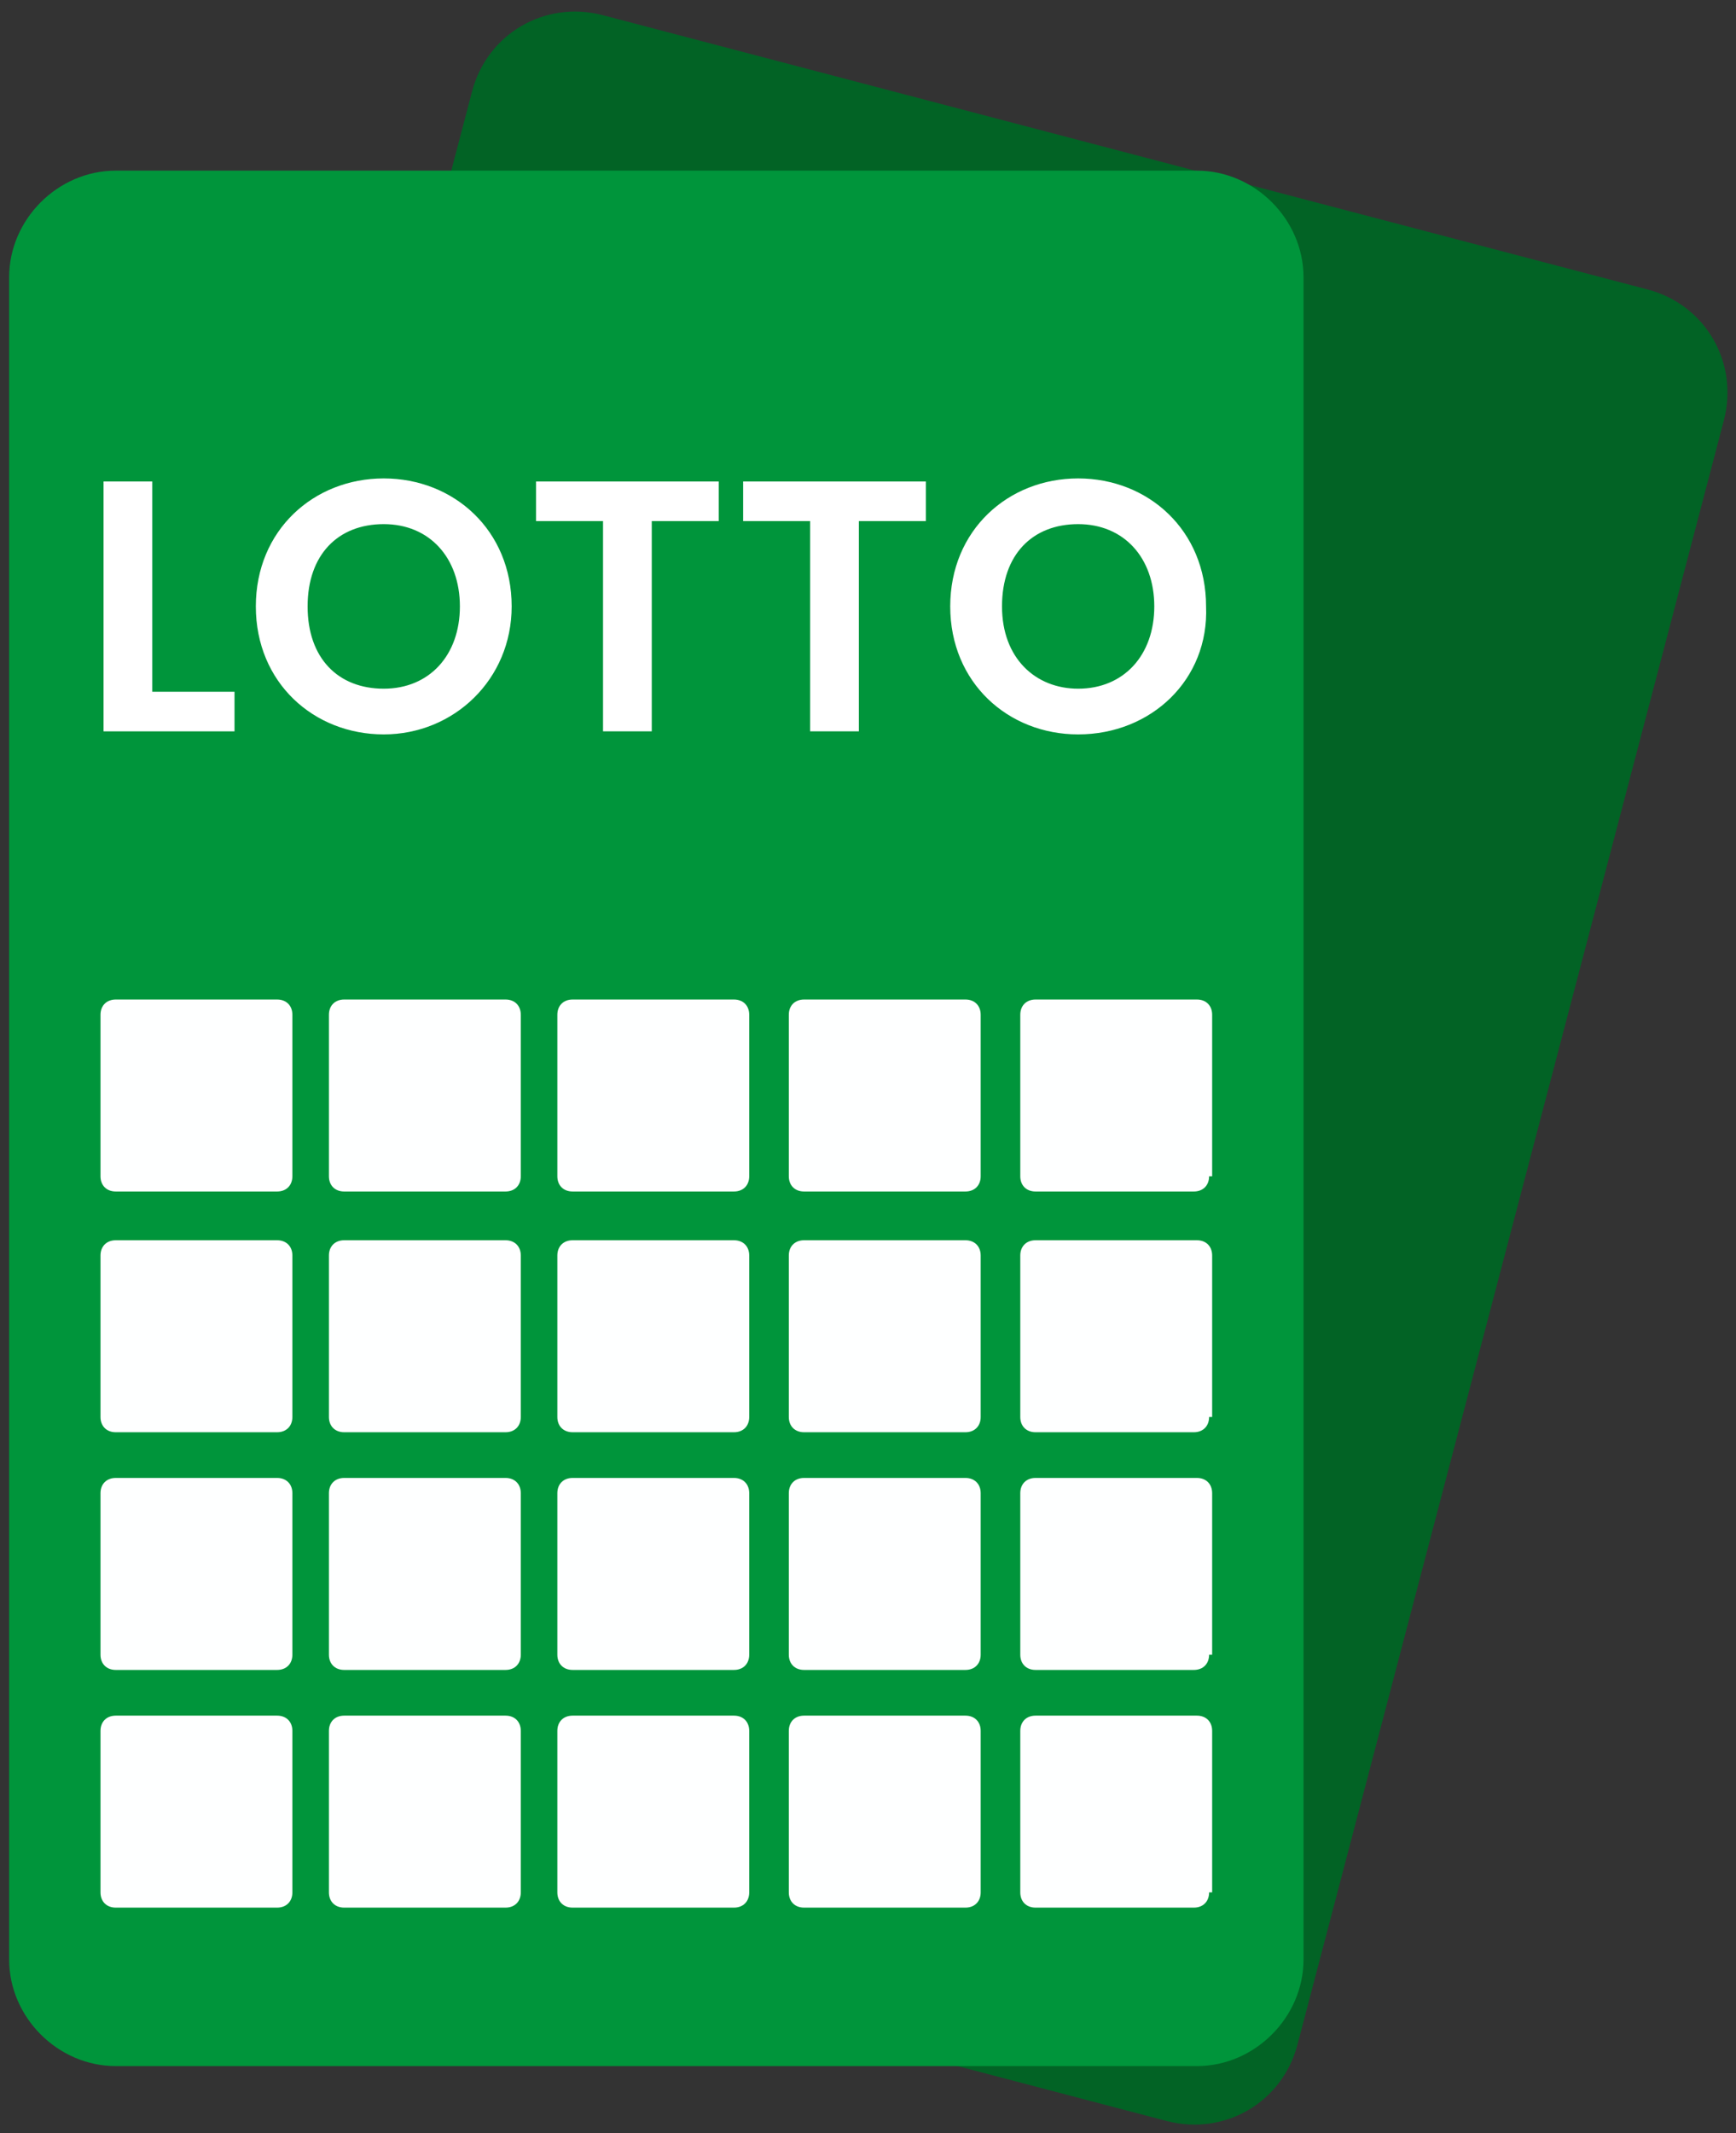
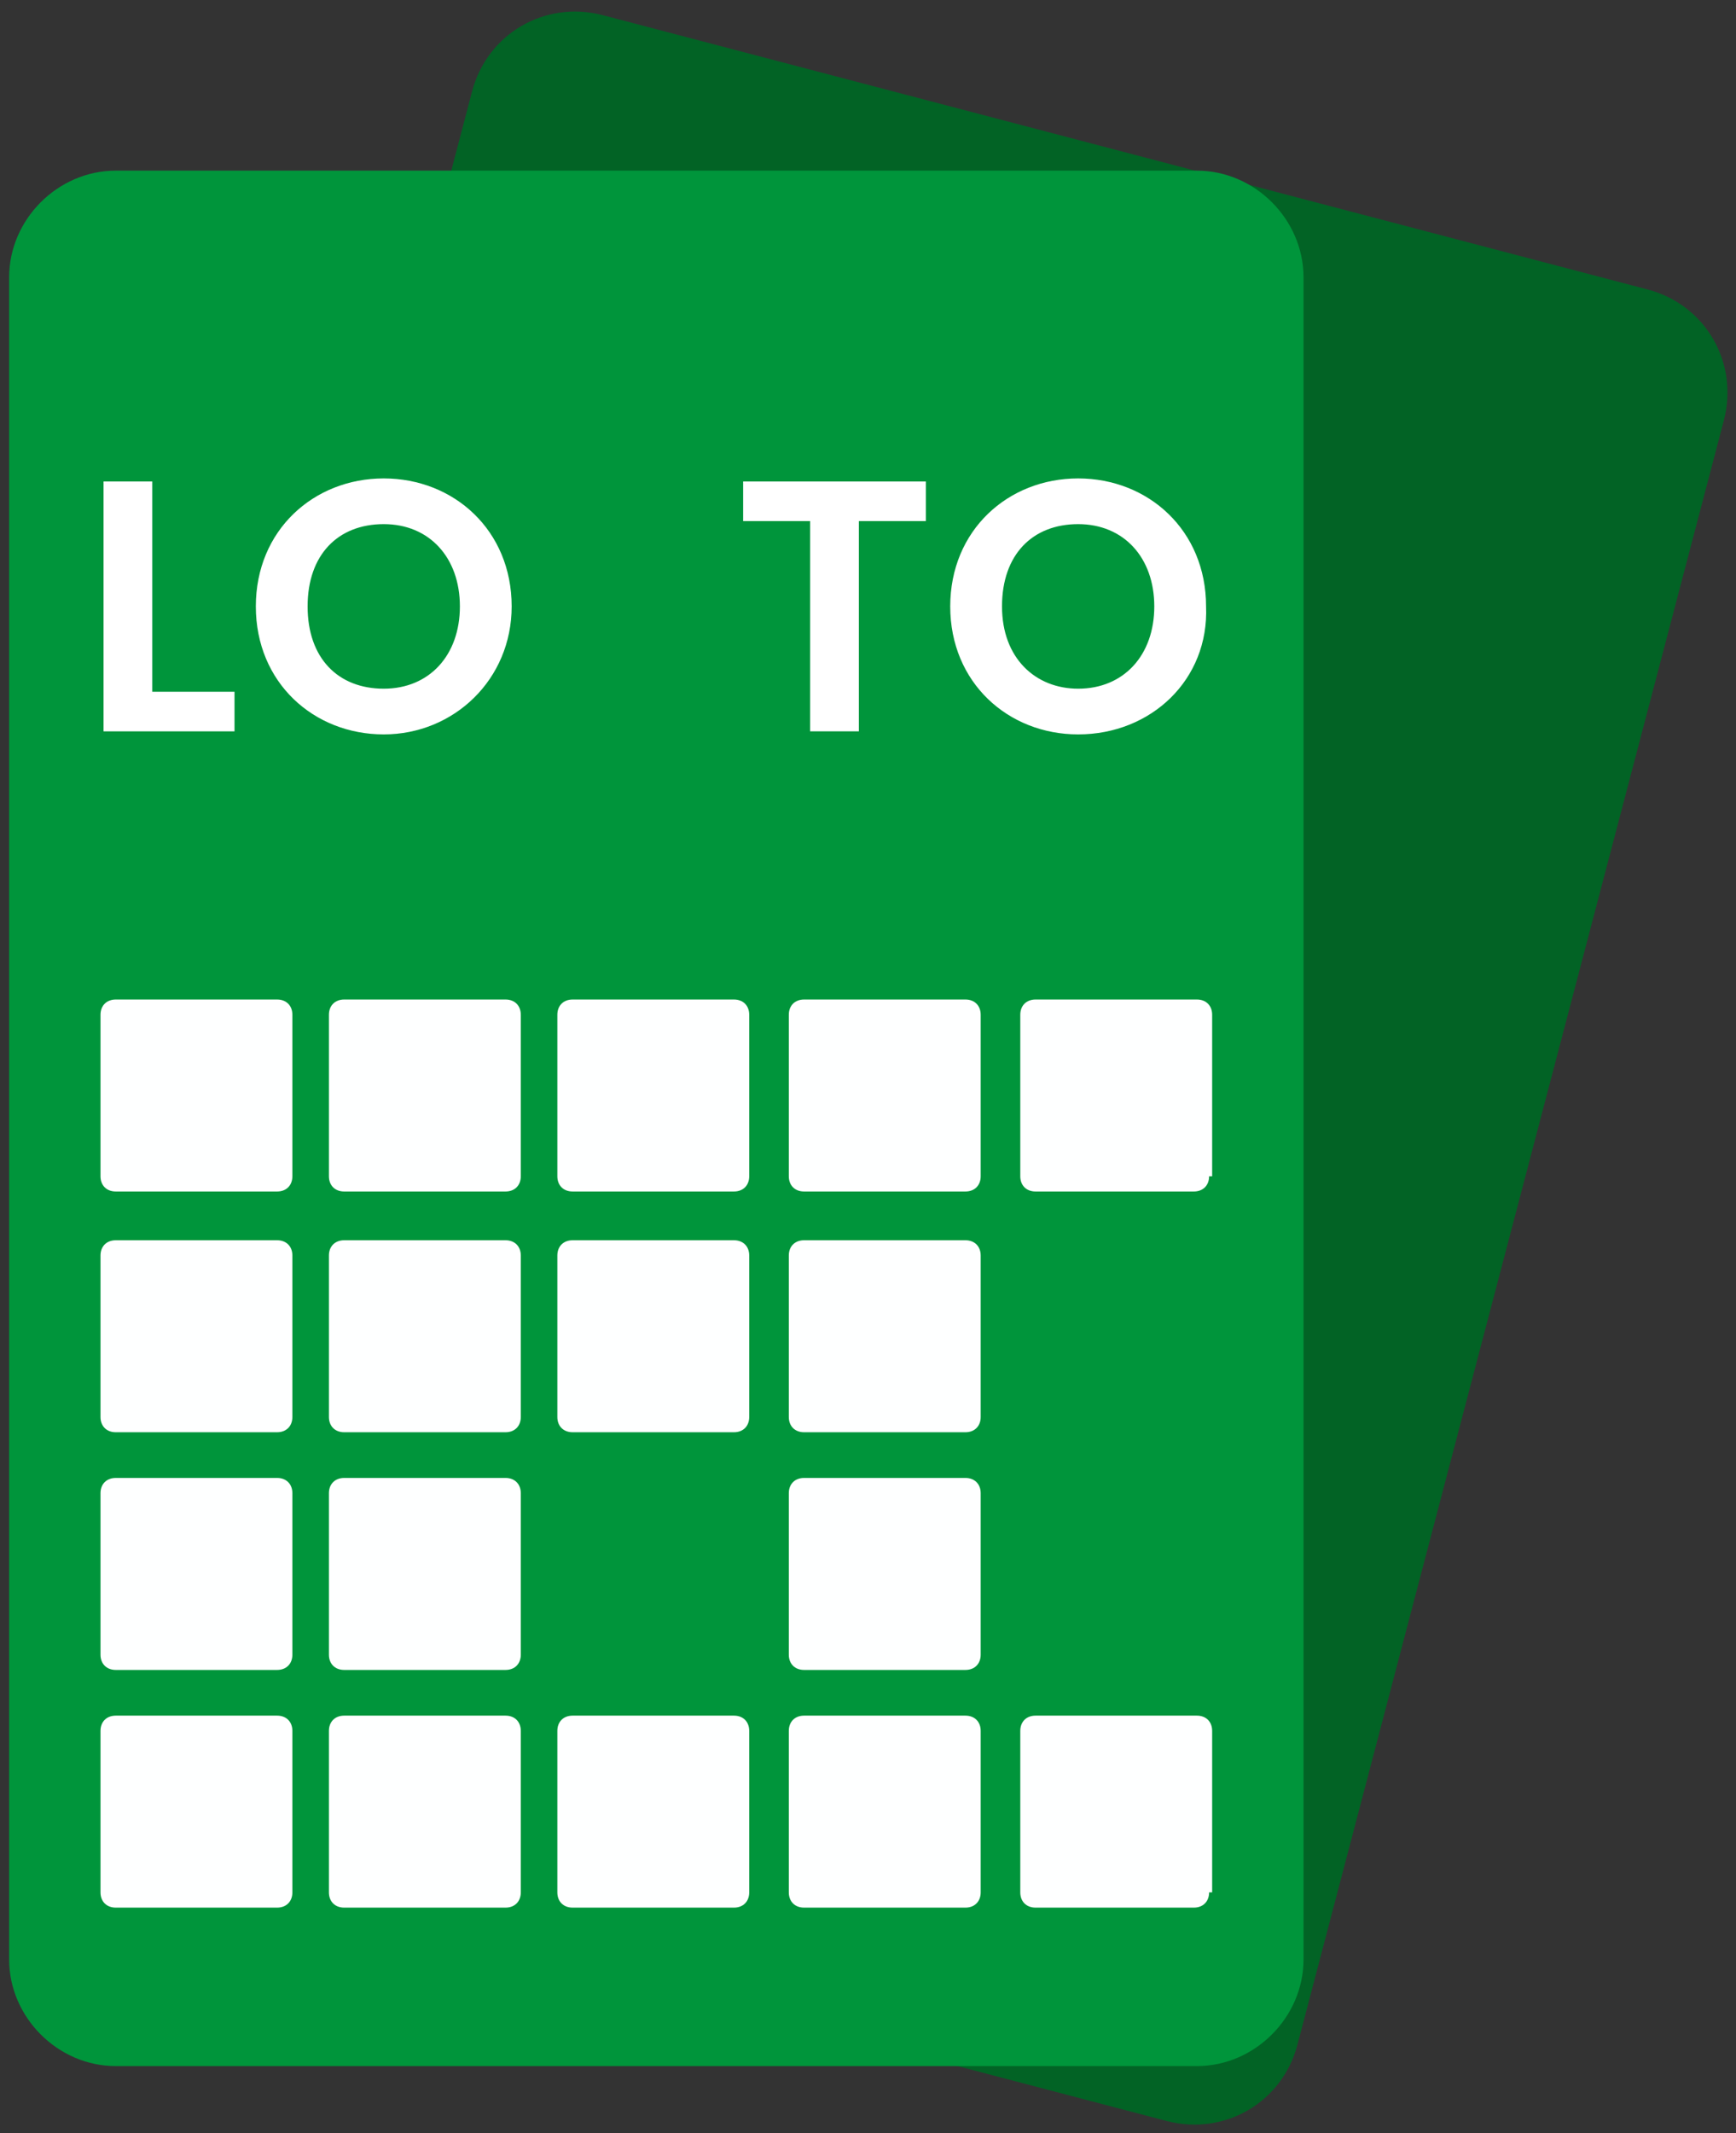
<svg xmlns="http://www.w3.org/2000/svg" version="1.1" id="Слой_1" x="0px" y="0px" width="57px" height="70px" viewBox="0 0 57 70" style="enable-background:new 0 0 57 70;" xml:space="preserve">
  <rect x="0" y="0" width="57" height="70" fill="#333333" stroke="none" />
  <style type="text/css">
	.st0{fill:#026325;}
	.st1{fill:#00953B;}
	.st2{fill:#FEFFFF;}
	.st3{fill:#FFFFFF;}
</style>
  <path class="st0" d="M42.6,67.1c-0.5,1.9-2.4,3-4.3,2.5L4,60.6c-1.9-0.5-3-2.4-2.5-4.3l14-53.3c0.5-1.9,2.4-3,4.3-2.5l34.3,9  c1.9,0.5,3,2.4,2.5,4.3L42.6,67.1z" />
  <path class="st1" d="M42.8,64.3c0,1.9-1.6,3.5-3.5,3.5H3.8c-1.9,0-3.5-1.6-3.5-3.5V9.1c0-1.9,1.6-3.5,3.5-3.5h35.5  c1.9,0,3.5,1.6,3.5,3.5V64.3z" />
  <path class="st2" d="M9.6,38.6c0,0.3-0.2,0.5-0.5,0.5H3.8c-0.3,0-0.5-0.2-0.5-0.5v-5.3c0-0.3,0.2-0.5,0.5-0.5h5.3  c0.3,0,0.5,0.2,0.5,0.5V38.6z" />
  <path class="st2" d="M17.1,38.6c0,0.3-0.2,0.5-0.5,0.5h-5.3c-0.3,0-0.5-0.2-0.5-0.5v-5.3c0-0.3,0.2-0.5,0.5-0.5h5.3  c0.3,0,0.5,0.2,0.5,0.5V38.6z" />
  <path class="st2" d="M24.6,38.6c0,0.3-0.2,0.5-0.5,0.5h-5.3c-0.3,0-0.5-0.2-0.5-0.5v-5.3c0-0.3,0.2-0.5,0.5-0.5h5.3  c0.3,0,0.5,0.2,0.5,0.5V38.6z" />
  <path class="st2" d="M32.2,38.6c0,0.3-0.2,0.5-0.5,0.5h-5.3c-0.3,0-0.5-0.2-0.5-0.5v-5.3c0-0.3,0.2-0.5,0.5-0.5h5.3  c0.3,0,0.5,0.2,0.5,0.5V38.6z" />
  <path class="st2" d="M39.7,38.6c0,0.3-0.2,0.5-0.5,0.5H34c-0.3,0-0.5-0.2-0.5-0.5v-5.3c0-0.3,0.2-0.5,0.5-0.5h5.3  c0.3,0,0.5,0.2,0.5,0.5V38.6z" />
  <path class="st2" d="M9.6,46.5c0,0.3-0.2,0.5-0.5,0.5H3.8c-0.3,0-0.5-0.2-0.5-0.5v-5.3c0-0.3,0.2-0.5,0.5-0.5h5.3  c0.3,0,0.5,0.2,0.5,0.5V46.5z" />
  <path class="st2" d="M17.1,46.5c0,0.3-0.2,0.5-0.5,0.5h-5.3c-0.3,0-0.5-0.2-0.5-0.5v-5.3c0-0.3,0.2-0.5,0.5-0.5h5.3  c0.3,0,0.5,0.2,0.5,0.5V46.5z" />
  <path class="st2" d="M24.6,46.5c0,0.3-0.2,0.5-0.5,0.5h-5.3c-0.3,0-0.5-0.2-0.5-0.5v-5.3c0-0.3,0.2-0.5,0.5-0.5h5.3  c0.3,0,0.5,0.2,0.5,0.5V46.5z" />
  <path class="st2" d="M32.2,46.5c0,0.3-0.2,0.5-0.5,0.5h-5.3c-0.3,0-0.5-0.2-0.5-0.5v-5.3c0-0.3,0.2-0.5,0.5-0.5h5.3  c0.3,0,0.5,0.2,0.5,0.5V46.5z" />
-   <path class="st2" d="M39.7,46.5c0,0.3-0.2,0.5-0.5,0.5H34c-0.3,0-0.5-0.2-0.5-0.5v-5.3c0-0.3,0.2-0.5,0.5-0.5h5.3  c0.3,0,0.5,0.2,0.5,0.5V46.5z" />
  <path class="st2" d="M9.6,54.3c0,0.3-0.2,0.5-0.5,0.5H3.8c-0.3,0-0.5-0.2-0.5-0.5V49c0-0.3,0.2-0.5,0.5-0.5h5.3  c0.3,0,0.5,0.2,0.5,0.5V54.3z" />
  <path class="st2" d="M17.1,54.3c0,0.3-0.2,0.5-0.5,0.5h-5.3c-0.3,0-0.5-0.2-0.5-0.5V49c0-0.3,0.2-0.5,0.5-0.5h5.3  c0.3,0,0.5,0.2,0.5,0.5V54.3z" />
-   <path class="st2" d="M24.6,54.3c0,0.3-0.2,0.5-0.5,0.5h-5.3c-0.3,0-0.5-0.2-0.5-0.5V49c0-0.3,0.2-0.5,0.5-0.5h5.3  c0.3,0,0.5,0.2,0.5,0.5V54.3z" />
  <path class="st2" d="M32.2,54.3c0,0.3-0.2,0.5-0.5,0.5h-5.3c-0.3,0-0.5-0.2-0.5-0.5V49c0-0.3,0.2-0.5,0.5-0.5h5.3  c0.3,0,0.5,0.2,0.5,0.5V54.3z" />
-   <path class="st2" d="M39.7,54.3c0,0.3-0.2,0.5-0.5,0.5H34c-0.3,0-0.5-0.2-0.5-0.5V49c0-0.3,0.2-0.5,0.5-0.5h5.3  c0.3,0,0.5,0.2,0.5,0.5V54.3z" />
  <path class="st2" d="M9.6,62.1c0,0.3-0.2,0.5-0.5,0.5H3.8c-0.3,0-0.5-0.2-0.5-0.5v-5.3c0-0.3,0.2-0.5,0.5-0.5h5.3  c0.3,0,0.5,0.2,0.5,0.5V62.1z" />
  <path class="st2" d="M17.1,62.1c0,0.3-0.2,0.5-0.5,0.5h-5.3c-0.3,0-0.5-0.2-0.5-0.5v-5.3c0-0.3,0.2-0.5,0.5-0.5h5.3  c0.3,0,0.5,0.2,0.5,0.5V62.1z" />
  <path class="st2" d="M24.6,62.1c0,0.3-0.2,0.5-0.5,0.5h-5.3c-0.3,0-0.5-0.2-0.5-0.5v-5.3c0-0.3,0.2-0.5,0.5-0.5h5.3  c0.3,0,0.5,0.2,0.5,0.5V62.1z" />
  <path class="st2" d="M32.2,62.1c0,0.3-0.2,0.5-0.5,0.5h-5.3c-0.3,0-0.5-0.2-0.5-0.5v-5.3c0-0.3,0.2-0.5,0.5-0.5h5.3  c0.3,0,0.5,0.2,0.5,0.5V62.1z" />
  <path class="st2" d="M39.7,62.1c0,0.3-0.2,0.5-0.5,0.5H34c-0.3,0-0.5-0.2-0.5-0.5v-5.3c0-0.3,0.2-0.5,0.5-0.5h5.3  c0.3,0,0.5,0.2,0.5,0.5V62.1z" />
  <g>
    <path class="st3" d="M5,15.8v6.9h2.7V24H3.4v-8.2H5z" />
    <path class="st3" d="M12.6,24.1c-2.3,0-4.2-1.7-4.2-4.2c0-2.5,1.9-4.2,4.2-4.2c2.3,0,4.2,1.7,4.2,4.2   C16.8,22.3,14.9,24.1,12.6,24.1z M12.6,22.6c1.5,0,2.5-1.1,2.5-2.7s-1-2.7-2.5-2.7c-1.5,0-2.5,1-2.5,2.7S11.1,22.6,12.6,22.6z" />
-     <path class="st3" d="M17.6,15.8h6v1.3h-2.2V24h-1.6v-6.9h-2.2V15.8z" />
    <path class="st3" d="M24.4,15.8h6v1.3h-2.2V24h-1.6v-6.9h-2.2V15.8z" />
    <path class="st3" d="M35.4,24.1c-2.3,0-4.2-1.7-4.2-4.2c0-2.5,1.9-4.2,4.2-4.2c2.3,0,4.2,1.7,4.2,4.2   C39.7,22.3,37.8,24.1,35.4,24.1z M35.4,22.6c1.5,0,2.5-1.1,2.5-2.7s-1-2.7-2.5-2.7c-1.5,0-2.5,1-2.5,2.7S34,22.6,35.4,22.6z" />
  </g>
</svg>